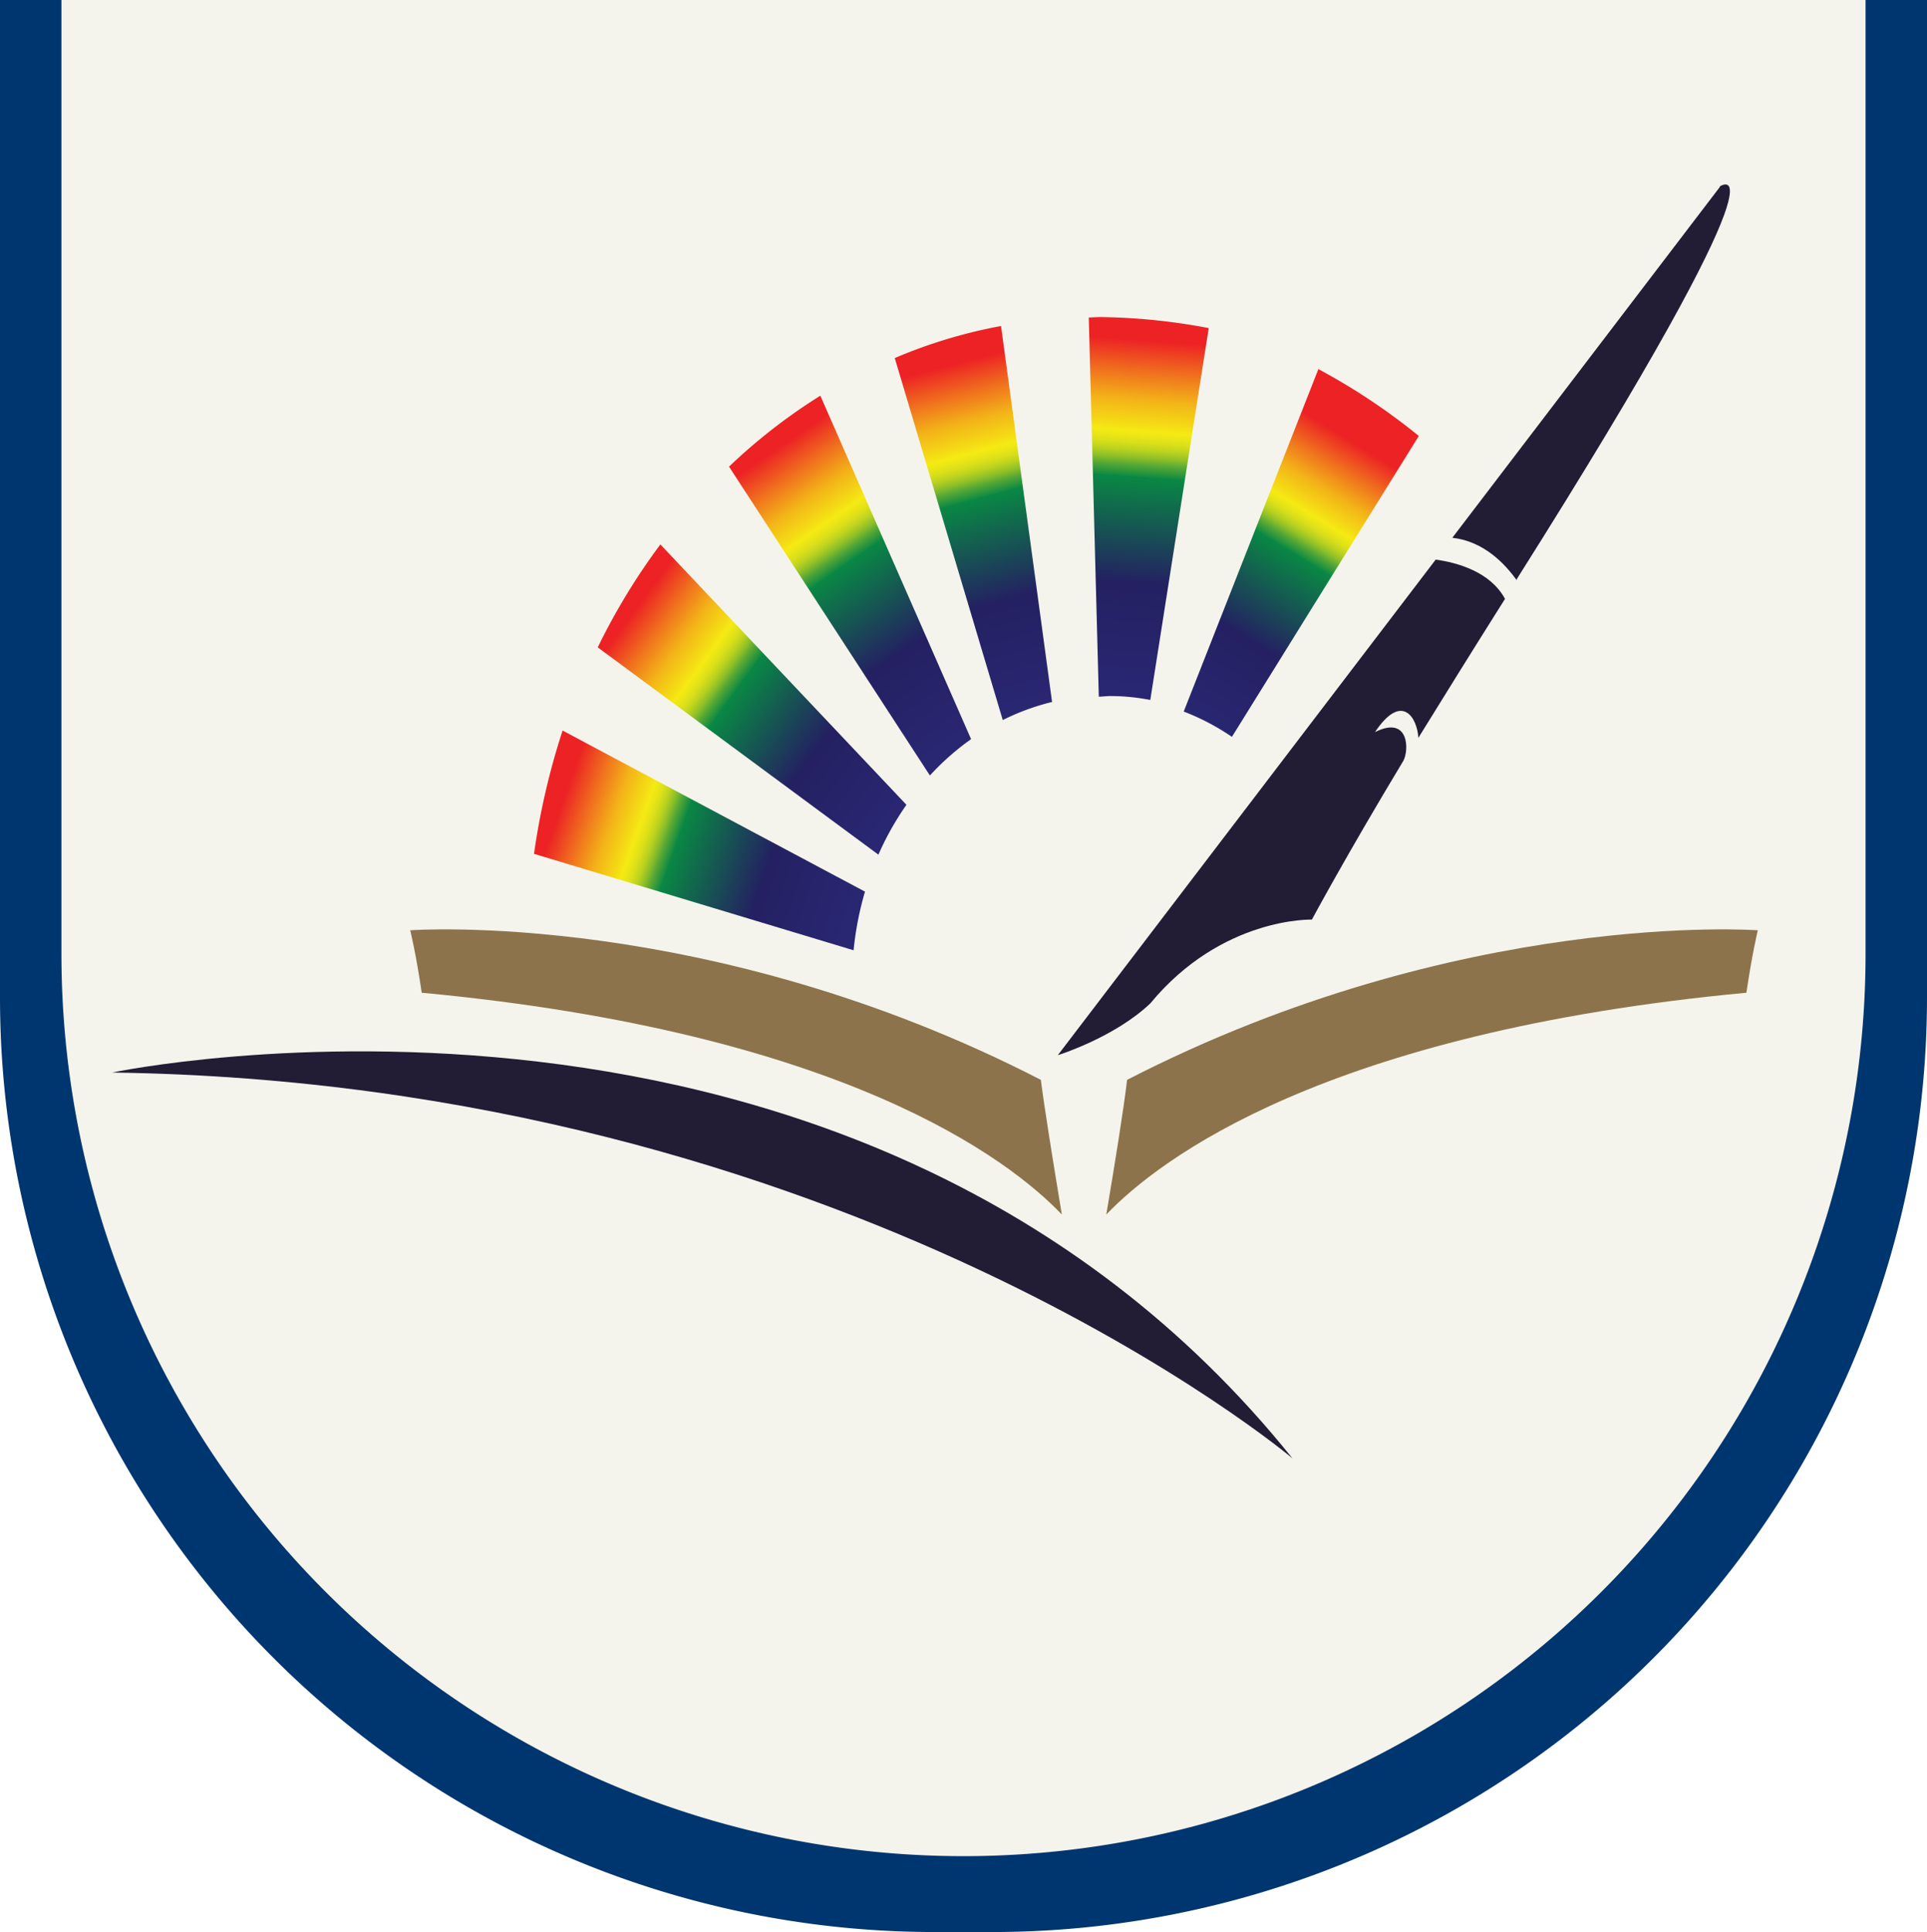
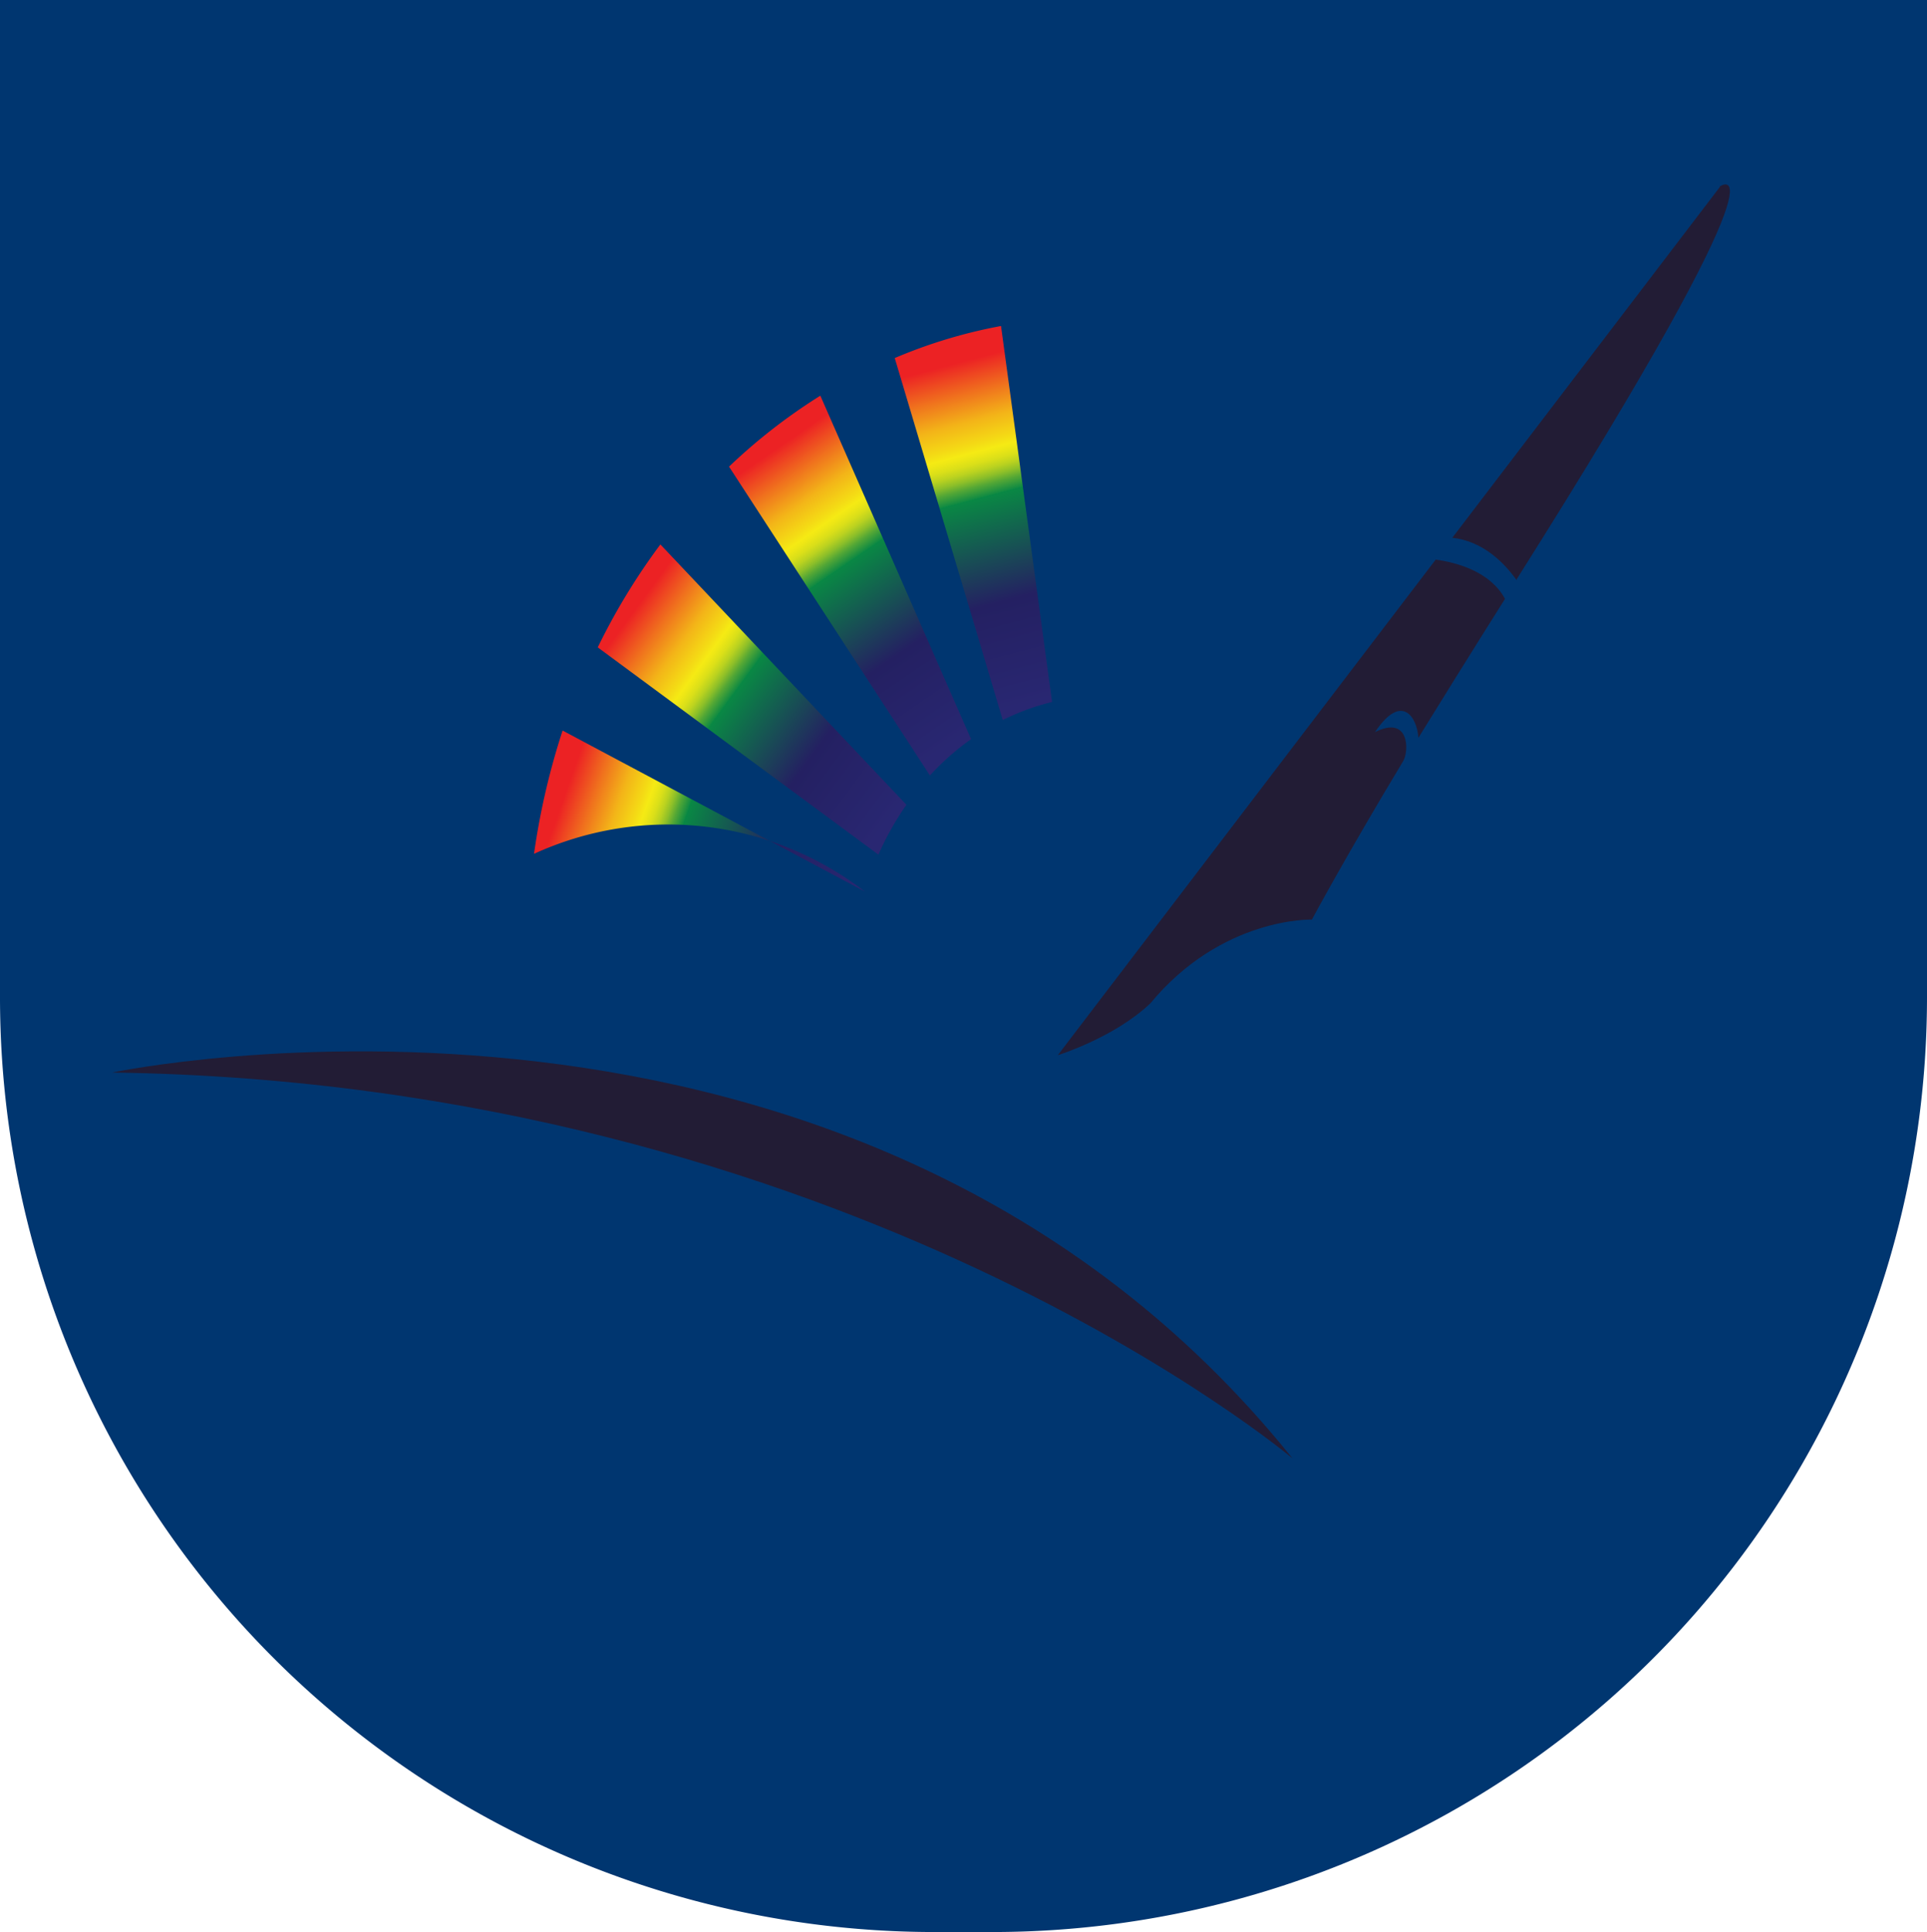
<svg xmlns="http://www.w3.org/2000/svg" xmlns:xlink="http://www.w3.org/1999/xlink" viewBox="0 0 211.06 211.57">
  <defs>
    <style>.cls-1{fill:#003670;}.cls-2{fill:#f4f4ec;}.cls-3{fill:#8c734b;}.cls-4{fill:url(#linear-gradient);}.cls-5{fill:url(#linear-gradient-2);}.cls-6{fill:url(#linear-gradient-3);}.cls-7{fill:url(#linear-gradient-4);}.cls-8{fill:url(#linear-gradient-5);}.cls-9{fill:#221c35;}.cls-10{fill:url(#linear-gradient-6);}</style>
    <linearGradient id="linear-gradient" x1="-39.71" y1="78.59" x2="-19.76" y2="46.04" gradientTransform="translate(168.48)" gradientUnits="userSpaceOnUse">
      <stop offset="0.02" stop-color="#292772" />
      <stop offset="0.3" stop-color="#242062" />
      <stop offset="0.58" stop-color="#098844" />
      <stop offset="0.58" stop-color="#0f8a43" />
      <stop offset="0.61" stop-color="#54a735" />
      <stop offset="0.63" stop-color="#8dbf29" />
      <stop offset="0.65" stop-color="#bad220" />
      <stop offset="0.67" stop-color="#dadf19" />
      <stop offset="0.69" stop-color="#eee715" />
      <stop offset="0.7" stop-color="#f5ea14" />
      <stop offset="0.72" stop-color="#f4db15" />
      <stop offset="0.78" stop-color="#f3b518" />
      <stop offset="0.85" stop-color="#f0761d" />
      <stop offset="0.94" stop-color="#ec2224" />
      <stop offset="1" stop-color="#ec2224" />
    </linearGradient>
    <linearGradient id="linear-gradient-2" x1="-45.65" y1="76.3" x2="-42.62" y2="34.77" xlink:href="#linear-gradient" />
    <linearGradient id="linear-gradient-3" x1="-54.06" y1="77.48" x2="-64.67" y2="37.45" xlink:href="#linear-gradient" />
    <linearGradient id="linear-gradient-4" x1="-68.73" y1="87.94" x2="-100.39" y2="64.76" xlink:href="#linear-gradient" />
    <linearGradient id="linear-gradient-5" x1="-74.02" y1="98.86" x2="-108.82" y2="86.62" xlink:href="#linear-gradient" />
    <linearGradient id="linear-gradient-6" x1="-61.41" y1="80.55" x2="-84.46" y2="46.86" xlink:href="#linear-gradient" />
  </defs>
  <g id="Layer_2" data-name="Layer 2">
    <g id="Layer_1-2" data-name="Layer 1">
      <path class="cls-1" d="M0,0H211.06a0,0,0,0,1,0,0V109.2A102.37,102.37,0,0,1,108.69,211.57h-6.32A102.37,102.37,0,0,1,0,109.2V0A0,0,0,0,1,0,0Z" />
-       <path class="cls-2" d="M6.74,0H204.33a0,0,0,0,1,0,0V104.46a98.8,98.8,0,0,1-98.8,98.8h0a98.8,98.8,0,0,1-98.8-98.8V0A0,0,0,0,1,6.74,0Z" />
-       <path class="cls-3" d="M114,118.25c-36.46-18.77-69.07-16.38-69.07-16.38s.64,2.59,1.26,6.84C92.43,113.05,110.59,127,116.3,133,115.33,127.13,114.43,121.58,114,118.25Z" />
-       <path class="cls-3" d="M123.45,118.25c36.49-18.77,69.08-16.38,69.08-16.38s-.63,2.59-1.25,6.84C145.05,113.05,126.9,127,121.17,133,122.16,127.13,123.05,121.58,123.45,118.25Z" />
-       <path class="cls-4" d="M134.93,80.69,155.4,47.74a69.52,69.52,0,0,0-11-7.32l-14.75,37.5A25.77,25.77,0,0,1,134.93,80.69Z" />
-       <path class="cls-5" d="M119.25,34.77l1.1,41.52c.41,0,.85-.07,1.28-.07a23.35,23.35,0,0,1,4.36.43l6.4-40.72a67.23,67.23,0,0,0-12-1.21" />
      <path class="cls-6" d="M115.23,76.87,109.64,35.7A55.21,55.21,0,0,0,98,39.21l11.83,39.64A25.62,25.62,0,0,1,115.23,76.87Z" />
      <path class="cls-7" d="M99.28,88.13,72.33,59.62a70.27,70.27,0,0,0-6.86,11.27l30.74,22.7A31.88,31.88,0,0,1,99.28,88.13Z" />
-       <path class="cls-8" d="M94.74,97.64,61.62,80A79,79,0,0,0,58.49,93.5l35,10.56A35.26,35.26,0,0,1,94.74,97.64Z" />
+       <path class="cls-8" d="M94.74,97.64,61.62,80A79,79,0,0,0,58.49,93.5A35.26,35.26,0,0,1,94.74,97.64Z" />
      <path class="cls-9" d="M188.39,20.45,159.07,58.89c3.44.38,5.77,2.85,7.05,4.65l0-.11c30.94-49,22.22-43,22.22-43" />
      <path class="cls-9" d="M157.25,61.28l-41.39,54.27s6.17-1.91,10.13-5.67c7.84-9.49,17.7-9.18,17.7-9.18s3.69-6.89,10-17.36c.65-1.1.7-5.07-3.09-3.17,2.95-4.42,4.63-1.57,4.75.63,2.58-4.18,5.71-9.22,9.49-15.22C163.23,62.61,159.62,61.61,157.25,61.28Z" />
      <path class="cls-10" d="M106.36,80.94,89.85,43.33a62.21,62.21,0,0,0-10,7.77l22,33.82A28.4,28.4,0,0,1,106.36,80.94Z" />
      <path class="cls-9" d="M12.28,117.45s81.51-17.24,129.28,42.25C141.56,159.7,92.82,118.56,12.28,117.45Z" />
    </g>
  </g>
</svg>